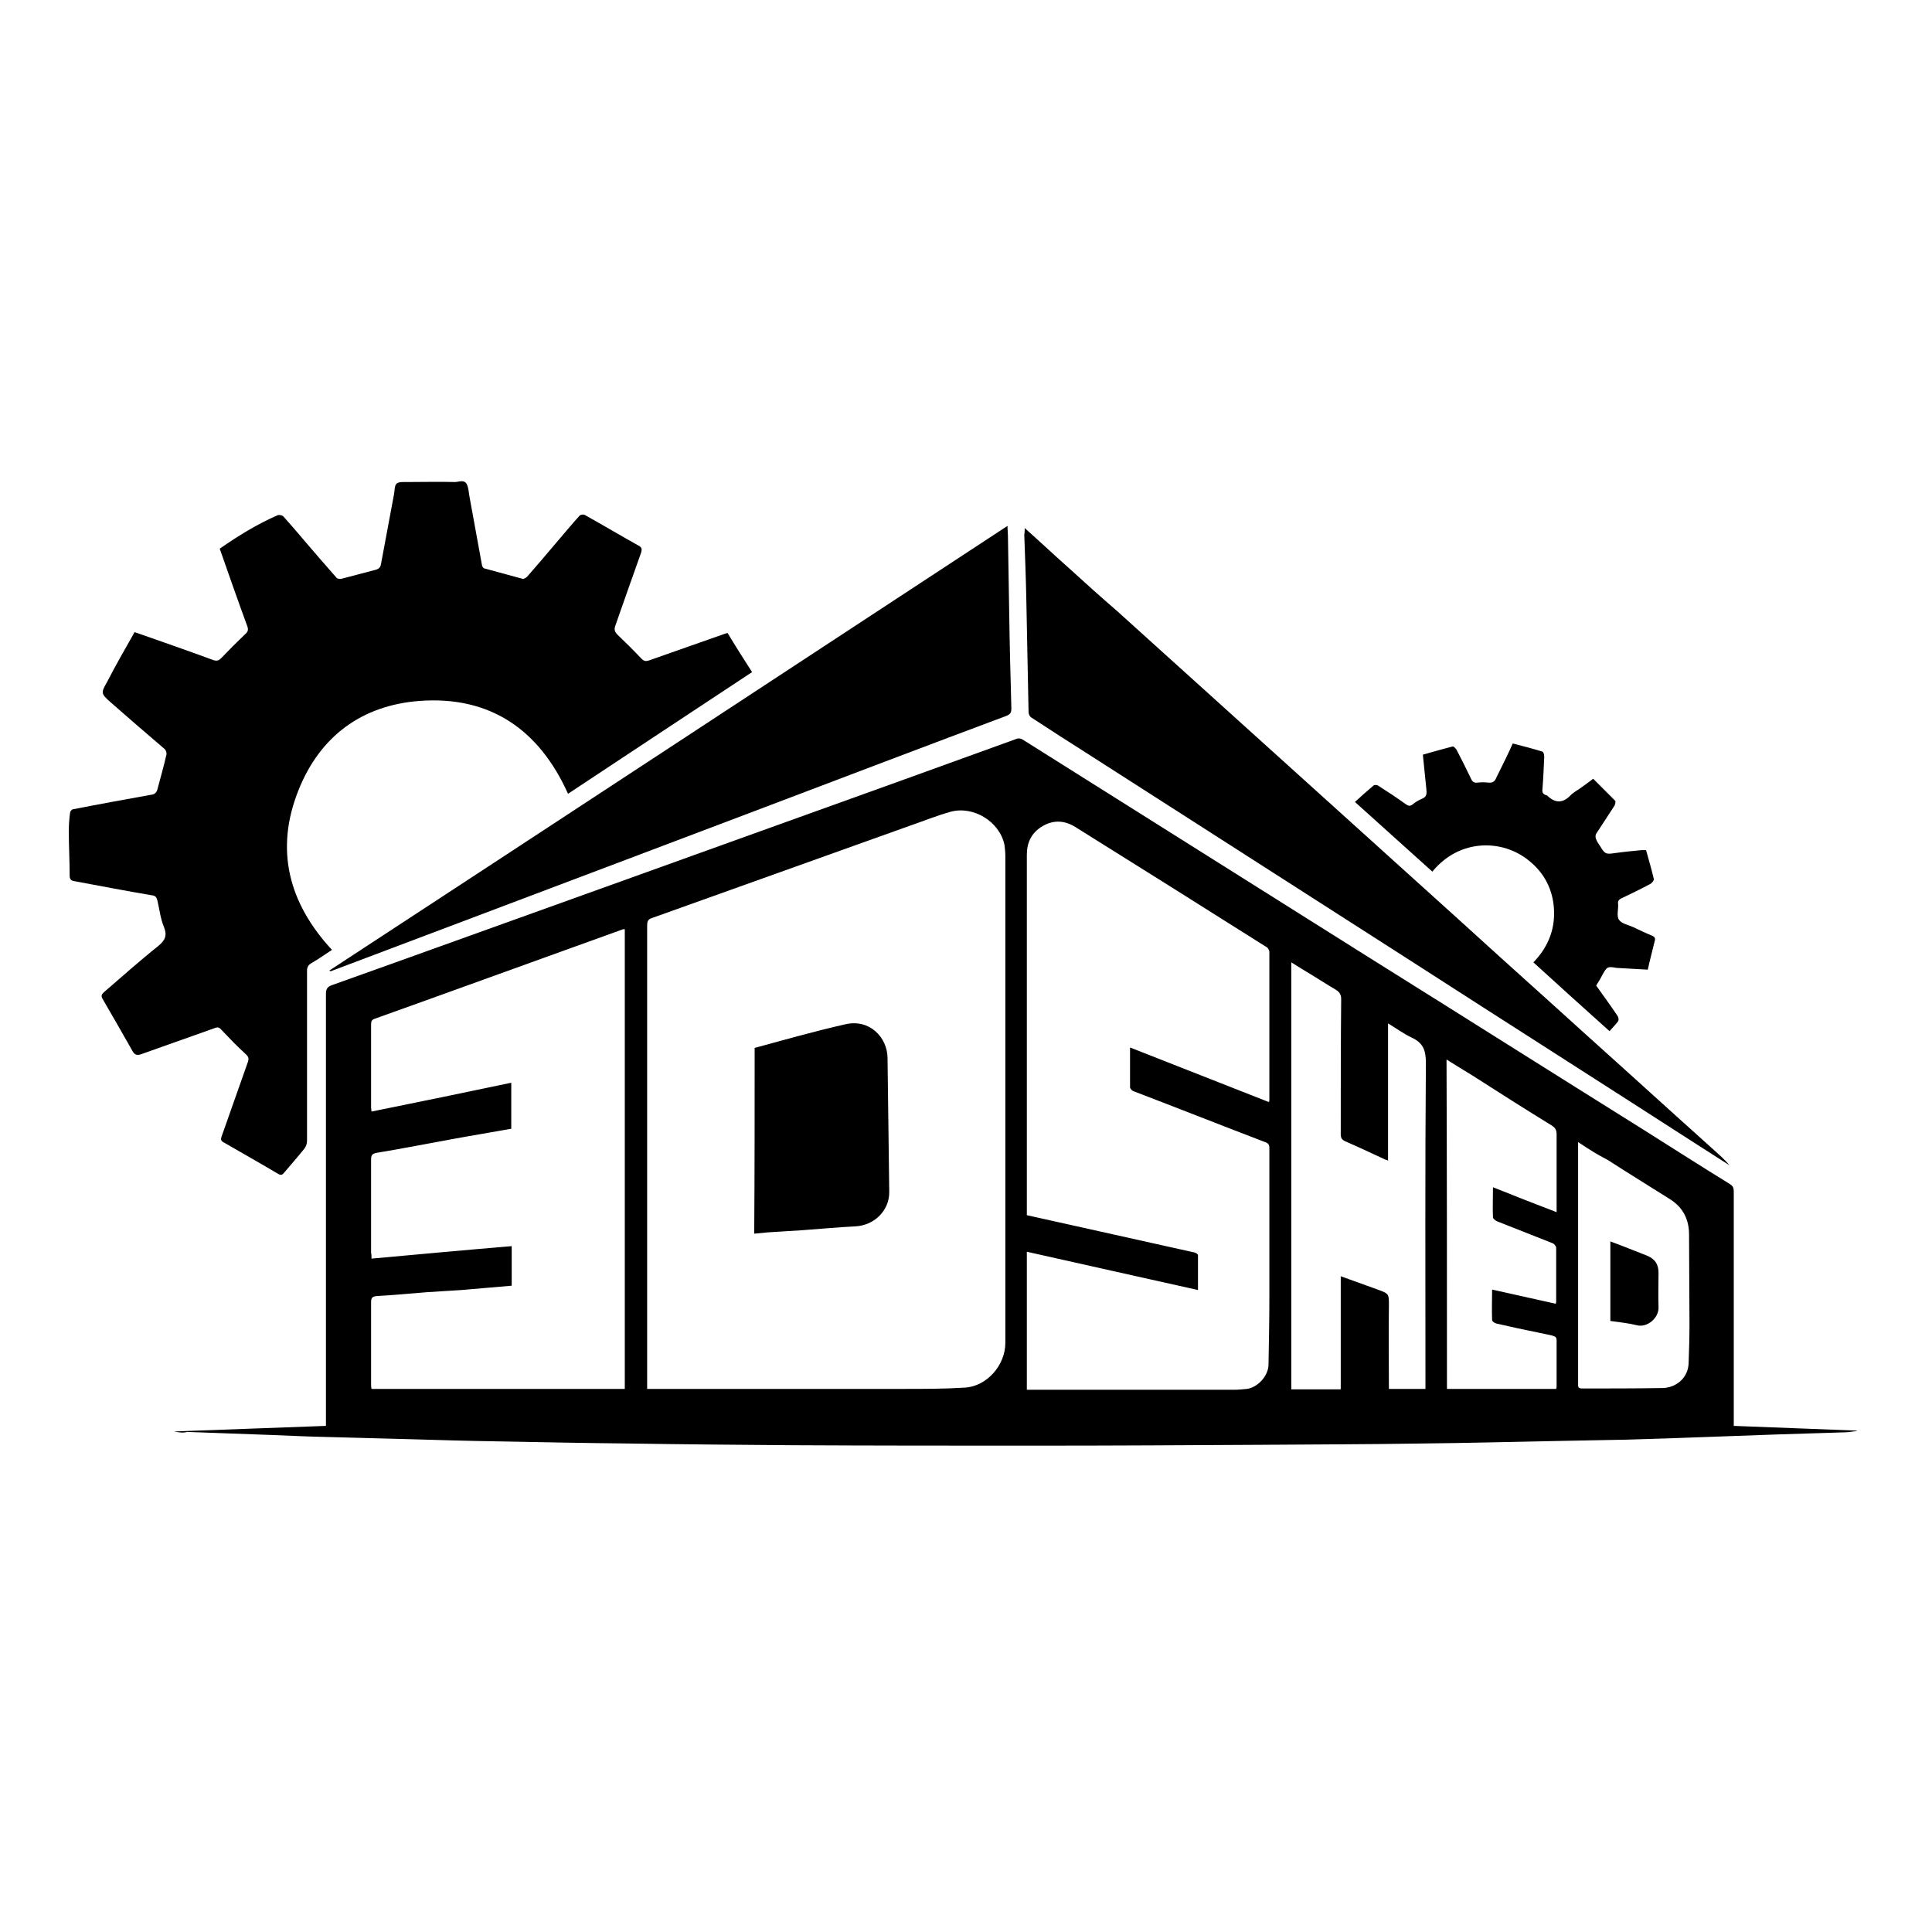
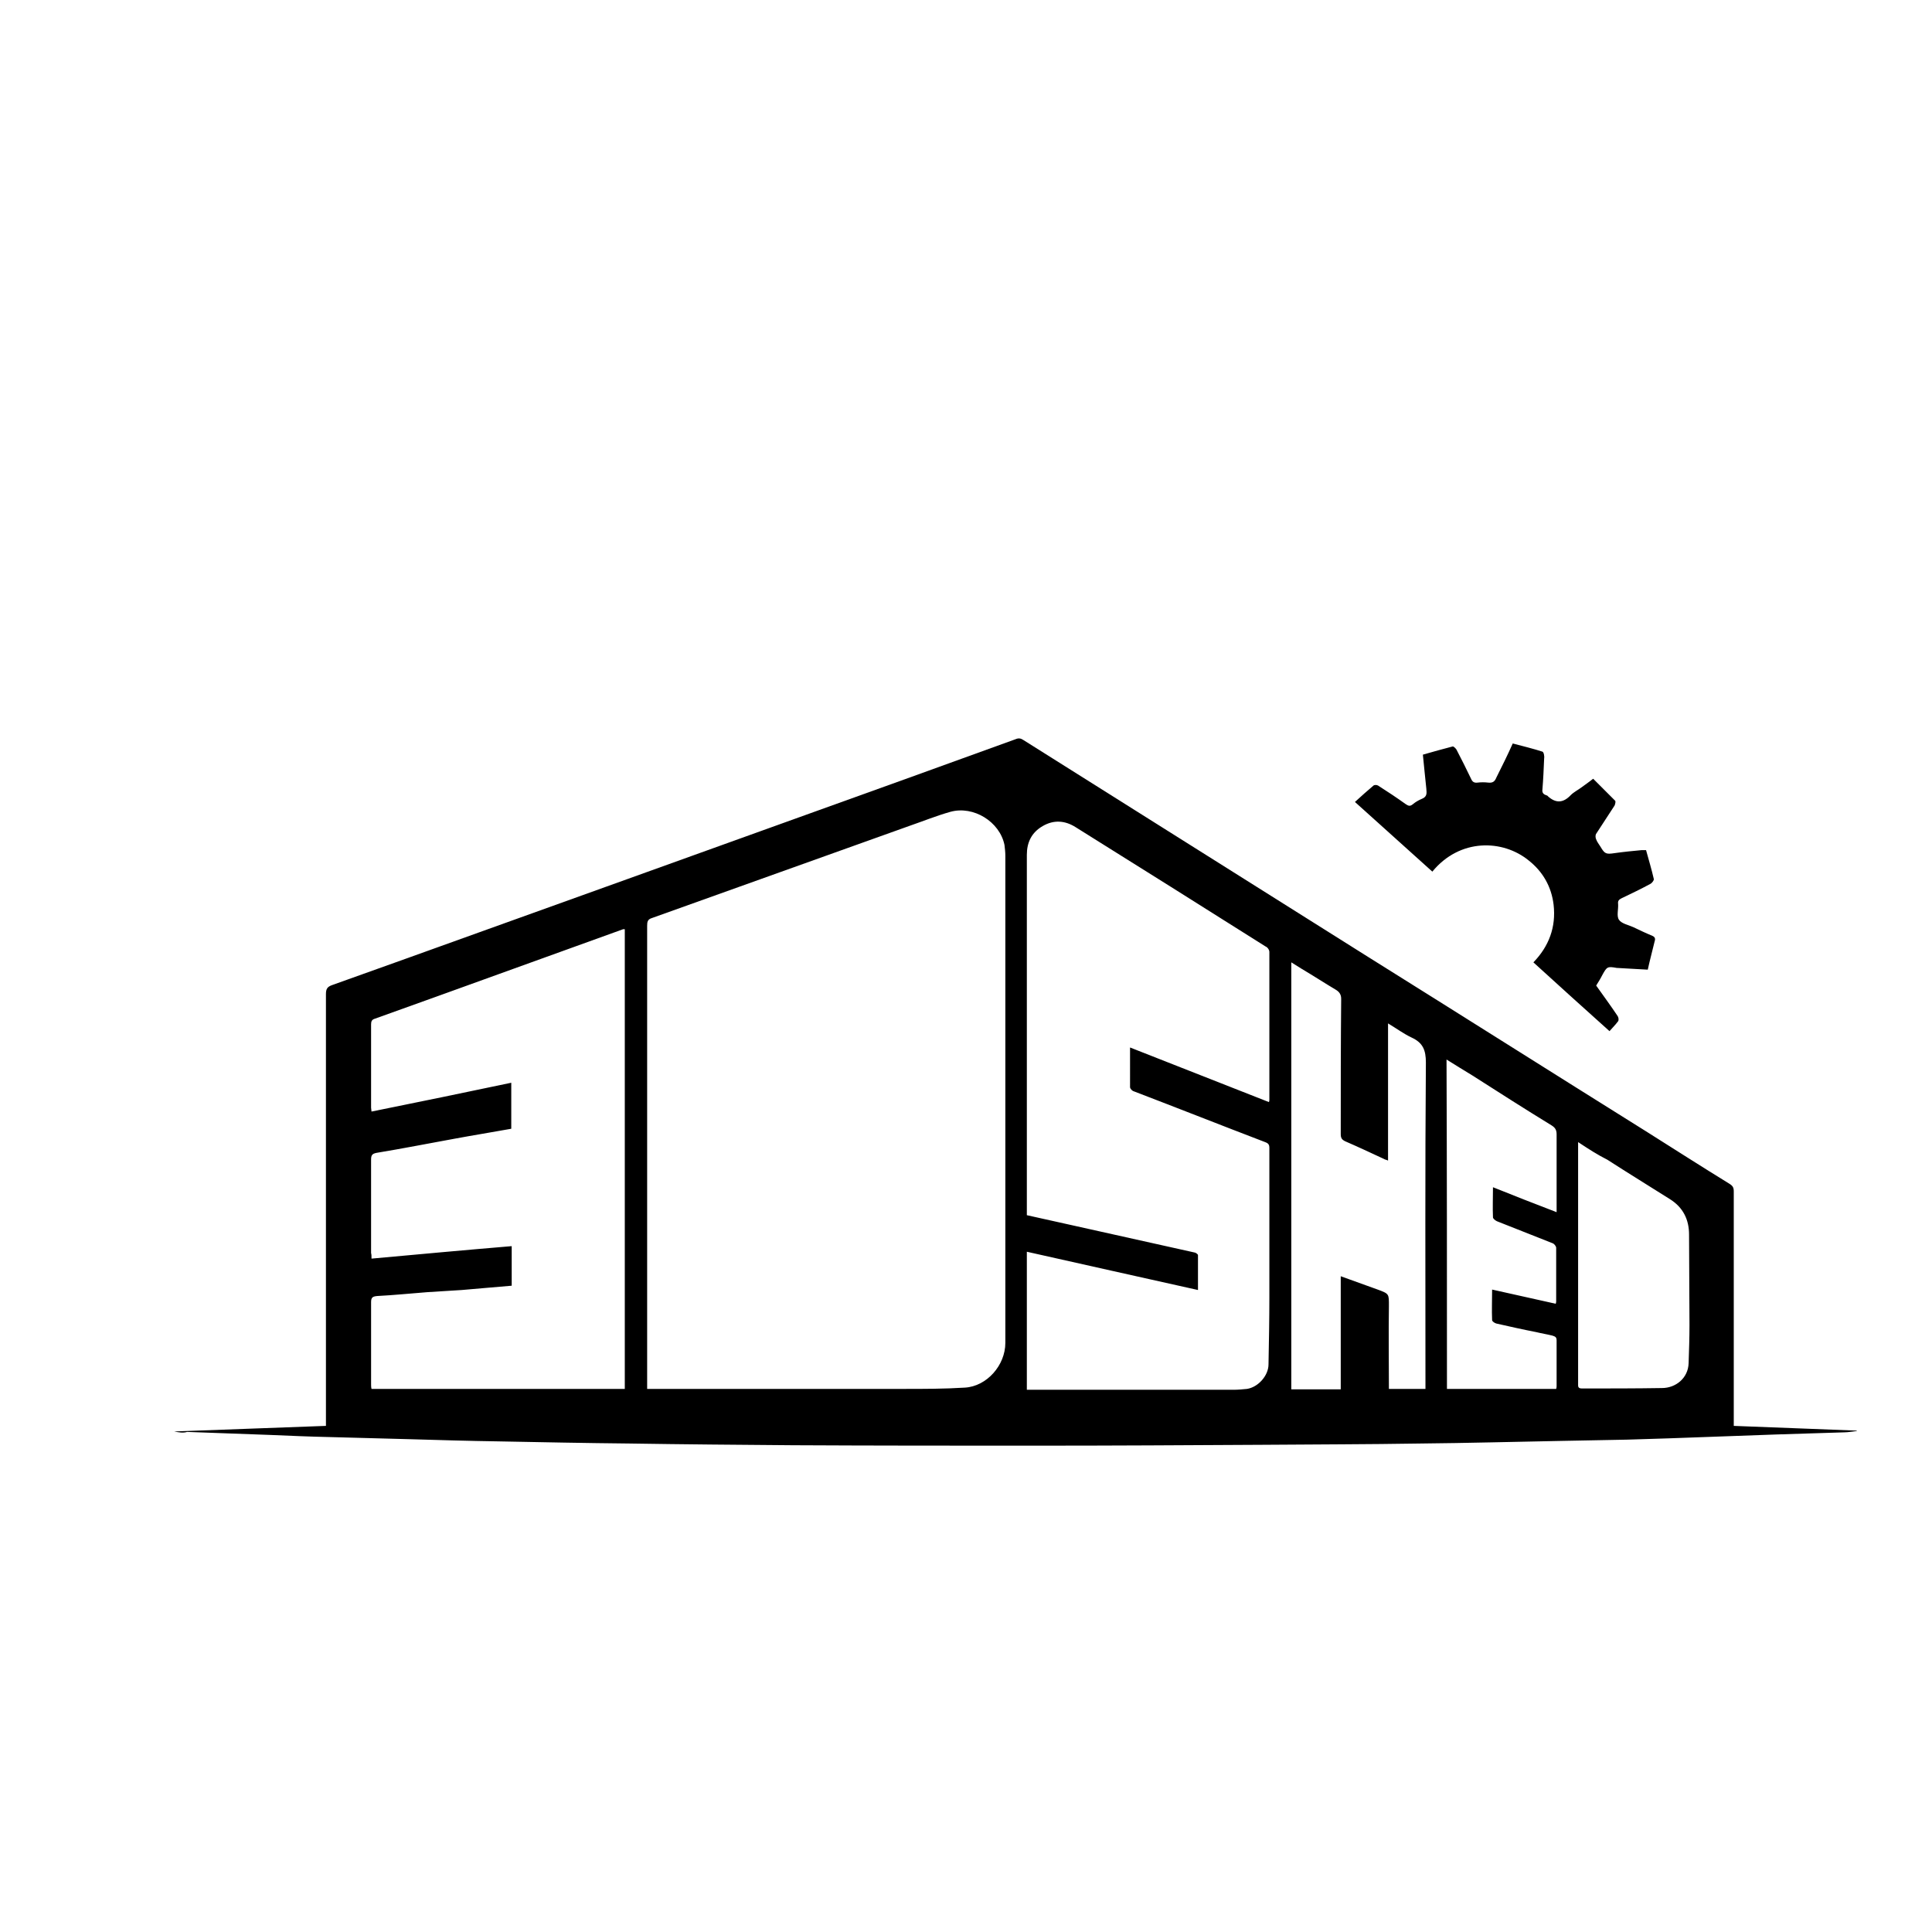
<svg xmlns="http://www.w3.org/2000/svg" version="1.1" id="Layer_1" x="0px" y="0px" viewBox="0 0 449.3 449.3" style="enable-background:new 0 0 449.3 449.3;" xml:space="preserve">
  <g>
    <path d="M40.5,332.9c11.7-0.4,23.5-0.9,35.3-1.3c0-0.6,0-1.1,0-1.6c0-32.9,0-65.8,0-98.8c0-1.2,0.3-1.7,1.4-2.1   c23-8.2,45.9-16.5,68.8-24.7c21.9-7.9,43.7-15.7,65.6-23.6c8.2-3,16.4-5.9,24.6-8.9c0.7-0.3,1.2-0.2,1.8,0.2   c26.7,16.8,53.4,33.6,80.1,50.4c21.6,13.5,43.1,27.1,64.7,40.6c6.5,4.1,12.9,8.2,19.4,12.2c0.8,0.5,1,0.9,1,1.8   c0,17.6,0,35.3,0,52.9c0,0.5,0,1,0,1.6c9.6,0.4,19.1,0.7,28.6,1.1c0,0,0,0,0,0.1c-1,0.1-2,0.3-2.9,0.3c-5.3,0.2-10.6,0.3-15.9,0.5   c-8.3,0.3-16.7,0.6-25,0.9c-3.2,0.1-6.4,0.2-9.6,0.3c-5.2,0.1-10.4,0.2-15.6,0.3c-10.8,0.2-21.7,0.5-32.5,0.6   c-12.3,0.2-24.6,0.2-36.8,0.3c-17.5,0.1-35,0.2-52.4,0.2c-18.9,0-37.8,0-56.7-0.1c-12.7-0.1-25.4-0.2-38-0.4   c-10.2-0.1-20.4-0.3-30.6-0.5c-6.8-0.1-13.6-0.3-20.4-0.5c-6.2-0.2-12.5-0.3-18.7-0.5c-4.7-0.1-9.3-0.3-14-0.5   c-6.4-0.2-12.8-0.5-19.2-0.7C42.6,333.3,41.5,333.1,40.5,332.9C40.5,333,40.5,333,40.5,332.9z M150.5,323c0.5,0,0.9,0,1.2,0   c19.5,0,39,0,58.4,0c4.8,0,9.5,0,14.3-0.3c5.1-0.3,9.4-5.2,9.4-10.4c0-37.8,0-75.5,0-113.3c0-0.8-0.1-1.7-0.2-2.5   c-1.1-5.4-7.2-9.2-12.6-7.7c-3.2,0.9-6.4,2.2-9.6,3.3c-19.9,7.1-39.9,14.3-59.8,21.4c-1,0.3-1.1,0.9-1.1,1.8c0,35.4,0,70.8,0,106.2   C150.5,322,150.5,322.5,150.5,323z M262.8,243.6c10.9,4.3,21.6,8.5,32.3,12.7c0.1-0.3,0.1-0.4,0.1-0.5c0-11.5,0-23,0-34.4   c0-0.5-0.4-1.1-0.9-1.3c-14.7-9.3-29.4-18.5-44.1-27.7c-2.5-1.6-5.1-1.8-7.7-0.3c-2.6,1.5-3.7,3.8-3.7,6.7c0,27.5,0,55,0,82.4   c0,0.4,0,0.9,0,1.4c3.6,0.8,7.2,1.6,10.8,2.4c9.4,2.1,18.9,4.2,28.3,6.3c0.3,0.1,0.7,0.4,0.7,0.6c0,2.7,0,5.3,0,8.1   c-13.4-3-26.5-5.9-39.8-8.9c0,10.7,0,21.4,0,32.1c0.5,0,1,0,1.5,0c15.5,0,31,0,46.6,0c1,0,2.1-0.1,3.1-0.2c2.6-0.4,5-3.1,5-5.7   c0.1-5.2,0.2-10.5,0.2-15.7c0-11.5,0-23,0-34.6c0-0.8-0.2-1.1-1-1.4c-10.2-3.9-20.3-7.9-30.5-11.8c-0.4-0.1-0.9-0.6-0.9-1   C262.8,249.6,262.8,246.7,262.8,243.6z M86.4,292.7c11-1,21.8-2,32.6-2.9c0,3.1,0,6.2,0,9.2c-3.9,0.3-7.8,0.7-11.6,1   c-2.7,0.2-5.3,0.3-8,0.5c-3.9,0.3-7.8,0.7-11.7,0.9c-1,0.1-1.4,0.3-1.4,1.4c0,6.4,0,12.7,0,19.1c0,0.3,0,0.7,0.1,1.1   c19.7,0,39.3,0,58.9,0c0-35.7,0-71.3,0-106.9c-0.2,0-0.3,0-0.4,0c-19.2,6.9-38.4,13.9-57.7,20.8c-0.7,0.2-0.9,0.6-0.9,1.3   c0,6.5,0,13,0,19.4c0,0.3,0.1,0.6,0.1,0.9c10.9-2.2,21.6-4.4,32.5-6.7c0,3.6,0,7.1,0,10.7c-4.4,0.8-8.8,1.5-13.1,2.3   c-6.1,1.1-12.1,2.3-18.2,3.3c-1.1,0.2-1.3,0.6-1.3,1.6c0,7.2,0,14.5,0,21.7C86.4,291.7,86.4,292.2,86.4,292.7z M323,323   c2.8,0,5.6,0,8.5,0c0-0.6,0-1,0-1.5c0-24.8-0.1-49.6,0.1-74.4c0-2.9-0.7-4.6-3.3-5.8c-1.9-0.9-3.5-2.1-5.5-3.3   c0,10.8,0,21.3,0,31.9c-0.4-0.2-0.7-0.2-1-0.4c-3-1.4-6-2.8-9-4.1c-0.8-0.4-1-0.8-1-1.7c0-10.5,0-21,0.1-31.4c0-1-0.4-1.6-1.2-2.1   c-2.7-1.6-5.3-3.3-8-4.9c-0.8-0.5-1.6-1-2.4-1.5c0,33.2,0,66.2,0,99.3c3.9,0,7.7,0,11.5,0c0-8.7,0-17.4,0-26.3   c3,1.1,5.8,2.1,8.6,3.1c2.7,1,2.6,1,2.6,3.9C322.9,310.1,323,316.5,323,323z M336.5,323c8.5,0,17,0,25.4,0c0.1-0.3,0.1-0.5,0.1-0.7   c0-3.5,0-7,0-10.6c0-0.8-0.4-0.9-1-1.1c-1.2-0.3-2.5-0.5-3.7-0.8c-3.1-0.6-6.2-1.3-9.3-2c-0.4-0.1-1-0.5-1-0.8   c-0.1-2.3,0-4.7,0-7.1c5,1.1,9.9,2.2,14.8,3.3c0.1-0.3,0.1-0.5,0.1-0.6c0-4.1,0-8.2,0-12.4c0-0.4-0.5-1-0.9-1.1   c-4.3-1.7-8.6-3.4-12.9-5.1c-0.4-0.2-0.9-0.6-0.9-0.9c-0.1-2.3,0-4.6,0-7c5,2,9.8,3.9,14.8,5.8c0-0.6,0-1,0-1.4   c0-5.6,0-11.1,0-16.7c0-1.1-0.4-1.6-1.2-2.1c-6.2-3.8-12.3-7.7-18.4-11.6c-2-1.2-3.9-2.4-6-3.7C336.5,272.1,336.5,297.5,336.5,323z    M367,265.6c0,0.8,0,1.3,0,1.7c0,11.5,0,23,0,34.5c0,6.6,0,13.3,0,19.9c0,0.7-0.1,1.2,0.9,1.2c6.2,0,12.4,0,18.6-0.1   c3.2,0,6.1-2.3,6.2-5.8c0.1-3,0.2-5.9,0.2-8.9c0-7-0.1-14-0.1-21c0-3.5-1.4-6.3-4.4-8.2c-4.9-3.1-9.8-6.1-14.6-9.2   C371.6,268.6,369.4,267.2,367,265.6z" />
-     <path d="M31.3,147c6.3,2.2,12.3,4.3,18.3,6.5c0.9,0.3,1.3,0.1,1.9-0.5c1.8-1.9,3.6-3.7,5.5-5.5c0.7-0.6,0.8-1.1,0.5-1.9   c-2.2-6-4.3-12-6.4-18c4.3-3,8.7-5.7,13.5-7.8c0.3-0.1,1,0,1.3,0.3c1.8,2,3.5,4,5.2,6c2.4,2.8,4.8,5.6,7.2,8.3   c0.2,0.2,0.8,0.3,1.1,0.2c2.7-0.7,5.3-1.4,8-2.1c0.7-0.2,1.1-0.6,1.2-1.3c1-5.4,2-10.7,3-16.1c0.2-0.9,0.1-2.1,0.6-2.6   c0.5-0.5,1.7-0.4,2.6-0.4c3.7,0,7.3-0.1,11,0c0.9,0,2.2-0.7,2.8,0.6c0.4,0.9,0.4,1.9,0.6,2.9c1,5.3,1.9,10.6,2.9,15.9   c0.1,0.3,0.3,0.7,0.6,0.7c2.9,0.8,5.9,1.6,8.8,2.4c0.3,0.1,0.8-0.2,1.1-0.5c2.2-2.5,4.4-5.1,6.6-7.7c1.9-2.2,3.7-4.4,5.6-6.5   c0.2-0.2,0.8-0.3,1.1-0.2c4.3,2.4,8.5,4.9,12.8,7.3c0.6,0.4,0.6,0.8,0.4,1.5c-2,5.6-4,11.3-6,17c-0.3,0.8-0.2,1.4,0.5,2.1   c1.9,1.8,3.8,3.7,5.6,5.6c0.6,0.6,1,0.6,1.7,0.4c6-2.1,11.9-4.2,17.9-6.3c0.1,0,0.1,0,0.4-0.1c1.8,3,3.7,6,5.7,9.1   c-14.4,9.5-28.6,18.9-42.8,28.3c-6.7-14.9-18.1-22.8-34.5-21.6c-13.4,1-23.2,8.2-28.2,20.8c-5.5,13.8-2.3,26.2,7.8,37.1   c-1.5,1-3.1,2.1-4.8,3.1c-0.7,0.4-1,0.9-1,1.8c0,13.2,0,26.3,0,39.5c0,0.6-0.2,1.3-0.6,1.8c-1.5,1.9-3.2,3.8-4.8,5.7   c-0.4,0.5-0.8,0.5-1.3,0.2c-4.2-2.5-8.5-4.9-12.8-7.4c-0.7-0.4-0.5-0.9-0.3-1.5c2-5.7,4-11.3,6-17c0.3-0.8,0.3-1.3-0.5-2   c-2-1.8-3.8-3.7-5.6-5.6c-0.5-0.6-0.9-0.7-1.6-0.4c-5.6,2-11.3,4-16.9,6c-1,0.4-1.7,0.3-2.2-0.7c-2.3-4.1-4.7-8.2-7-12.2   c-0.3-0.6-0.2-0.9,0.3-1.4c4.2-3.6,8.3-7.3,12.7-10.8c1.7-1.4,2.1-2.5,1.3-4.5c-0.8-1.9-1-4-1.5-6.1c-0.2-0.7-0.4-1.1-1.3-1.2   c-6-1-12.1-2.2-18.1-3.3c-0.6-0.1-1-0.4-1-1.2c0-3.5-0.2-6.9-0.2-10.4c0-1.4,0.1-2.9,0.3-4.3c0-0.3,0.4-0.8,0.7-0.8   c6.1-1.2,12.2-2.3,18.3-3.4c0.7-0.1,1.1-0.5,1.3-1.2c0.7-2.7,1.5-5.4,2.1-8.1c0.1-0.4-0.1-1-0.4-1.3c-4.2-3.6-8.4-7.2-12.6-10.9   c-2.2-2-2.3-2.1-0.8-4.7C26.9,154.7,29.1,150.9,31.3,147z" />
-     <path d="M238.3,122.8c3.7,3.3,7.1,6.5,10.6,9.6c3.6,3.3,7.3,6.6,11,9.8c2.8,2.5,5.5,5,8.3,7.5c3.8,3.4,7.5,6.8,11.3,10.2   c2.8,2.5,5.5,5,8.3,7.5c3.8,3.4,7.5,6.8,11.3,10.2c2.8,2.5,5.5,5,8.3,7.5c3.8,3.4,7.5,6.8,11.3,10.2c2.8,2.5,5.5,5,8.3,7.5   c3.8,3.4,7.5,6.8,11.3,10.2c3.6,3.3,7.2,6.5,10.8,9.8c3.7,3.3,7.4,6.7,11.1,10c2.8,2.5,5.6,5.1,8.4,7.6c3.7,3.3,7.4,6.7,11.1,10   c2.8,2.5,5.6,5.1,8.4,7.6c3.7,3.3,7.4,6.7,11.1,10c1,0.9,2.1,1.9,3,3c-2.5-1.6-5-3.2-7.5-4.8c-22.2-14.3-44.5-28.5-66.7-42.8   c-25-16-49.9-32-74.9-48c-4.4-2.8-8.8-5.6-13.2-8.5c-0.4-0.2-0.7-0.8-0.7-1.3c-0.2-8.4-0.3-16.8-0.5-25.2   c-0.1-5.4-0.3-10.7-0.5-16.1C238.3,124,238.3,123.5,238.3,122.8z" />
-     <path d="M234.3,122.3c0,0.9,0.1,1.5,0.1,2.2c0.1,6,0.2,12.1,0.3,18.1c0.1,7.4,0.3,14.7,0.5,22.1c0,1-0.2,1.4-1.2,1.8   c-18.2,6.8-36.3,13.7-54.5,20.6c-24.3,9.2-48.6,18.4-73,27.6c-9.8,3.7-19.6,7.4-29.4,11.1c-0.1,0.1-0.3,0.1-0.5-0.1   C129.2,191.3,181.7,156.8,234.3,122.3z" />
    <path d="M351.8,172.9c2.3,0.6,4.7,1.2,6.9,1.9c0.3,0.1,0.5,1,0.4,1.6c-0.1,2.4-0.2,4.8-0.4,7.2c-0.1,0.7,0.2,1.1,0.8,1.3   c0.2,0.1,0.4,0.1,0.5,0.3c1.9,1.7,3.6,1.5,5.3-0.3c0.7-0.7,1.7-1.2,2.5-1.8c0.8-0.6,1.7-1.2,2.7-2c1.7,1.7,3.4,3.4,5.1,5.1   c0.2,0.2,0,0.8-0.1,1.1c-1.4,2.2-2.9,4.4-4.3,6.6c-0.2,0.3-0.2,0.9,0,1.3c0.2,0.6,0.7,1.2,1,1.7c1,1.7,1.3,1.8,3.3,1.5   c2.1-0.3,4.2-0.5,6.3-0.7c0.3,0,0.6,0,1,0c0.6,2.2,1.3,4.5,1.8,6.7c0.1,0.3-0.4,0.9-0.7,1.1c-2.2,1.2-4.5,2.3-6.8,3.4   c-0.6,0.3-0.9,0.6-0.8,1.3c0.1,1.3-0.4,2.8,0.2,3.7c0.6,0.9,2.2,1.2,3.3,1.7c1.5,0.7,2.9,1.4,4.4,2c0.7,0.3,0.8,0.7,0.6,1.3   c-0.5,2.1-1.1,4.3-1.6,6.6c-2.4-0.1-4.8-0.3-7.1-0.4c0,0-0.1,0-0.1,0c-2.2-0.4-2.3-0.3-3.4,1.7c-0.4,0.8-0.9,1.6-1.4,2.4   c1.7,2.4,3.4,4.7,5,7.1c0.2,0.3,0.3,0.9,0.1,1.2c-0.6,0.8-1.3,1.5-2,2.3c-5.9-5.3-11.8-10.6-17.7-16c3.6-3.7,5.3-8.2,4.7-13.4   c-0.5-4.2-2.5-7.7-5.8-10.3c-6-4.9-16-5.2-22.4,2.6c-5.9-5.3-11.8-10.6-18-16.2c1.5-1.4,2.9-2.6,4.3-3.8c0.2-0.2,0.8-0.2,1.1,0   c2.2,1.4,4.3,2.8,6.4,4.3c0.6,0.4,1,0.6,1.7,0c0.6-0.5,1.3-0.9,2-1.2c1.3-0.5,1.2-1.3,1.1-2.4c-0.3-2.6-0.5-5.1-0.8-7.9   c2.4-0.7,4.6-1.3,6.9-1.9c0.2-0.1,0.7,0.4,0.9,0.7c1.2,2.3,2.3,4.5,3.4,6.8c0.3,0.7,0.7,1,1.5,0.9c0.8-0.1,1.7-0.1,2.5,0   c1,0.1,1.5-0.2,1.9-1.2C349.4,178,350.6,175.6,351.8,172.9z" />
-     <path d="M175.5,243.7c7-1.9,14-3.9,21.1-5.5c5.7-1.3,9.7,3.1,9.8,7.7c0.1,10.4,0.3,20.8,0.4,31.2c0.1,4.4-3.5,7.9-7.9,8.1   c-4.1,0.2-8.2,0.6-12.4,0.9c-2.7,0.2-5.3,0.3-8,0.5c-1,0.1-2,0.2-3.1,0.3C175.5,272.4,175.5,258.1,175.5,243.7z" />
-     <path d="M374.5,307.2c0-6.2,0-12.3,0-18.5c1.8,0.7,3.5,1.3,5.2,2c1.1,0.4,2.2,0.9,3.3,1.3c1.9,0.8,2.7,2,2.7,4c0,2.7-0.1,5.4,0,8   c0.1,2.5-2.6,4.8-5,4.2C378.7,307.7,376.6,307.5,374.5,307.2z" />
  </g>
</svg>